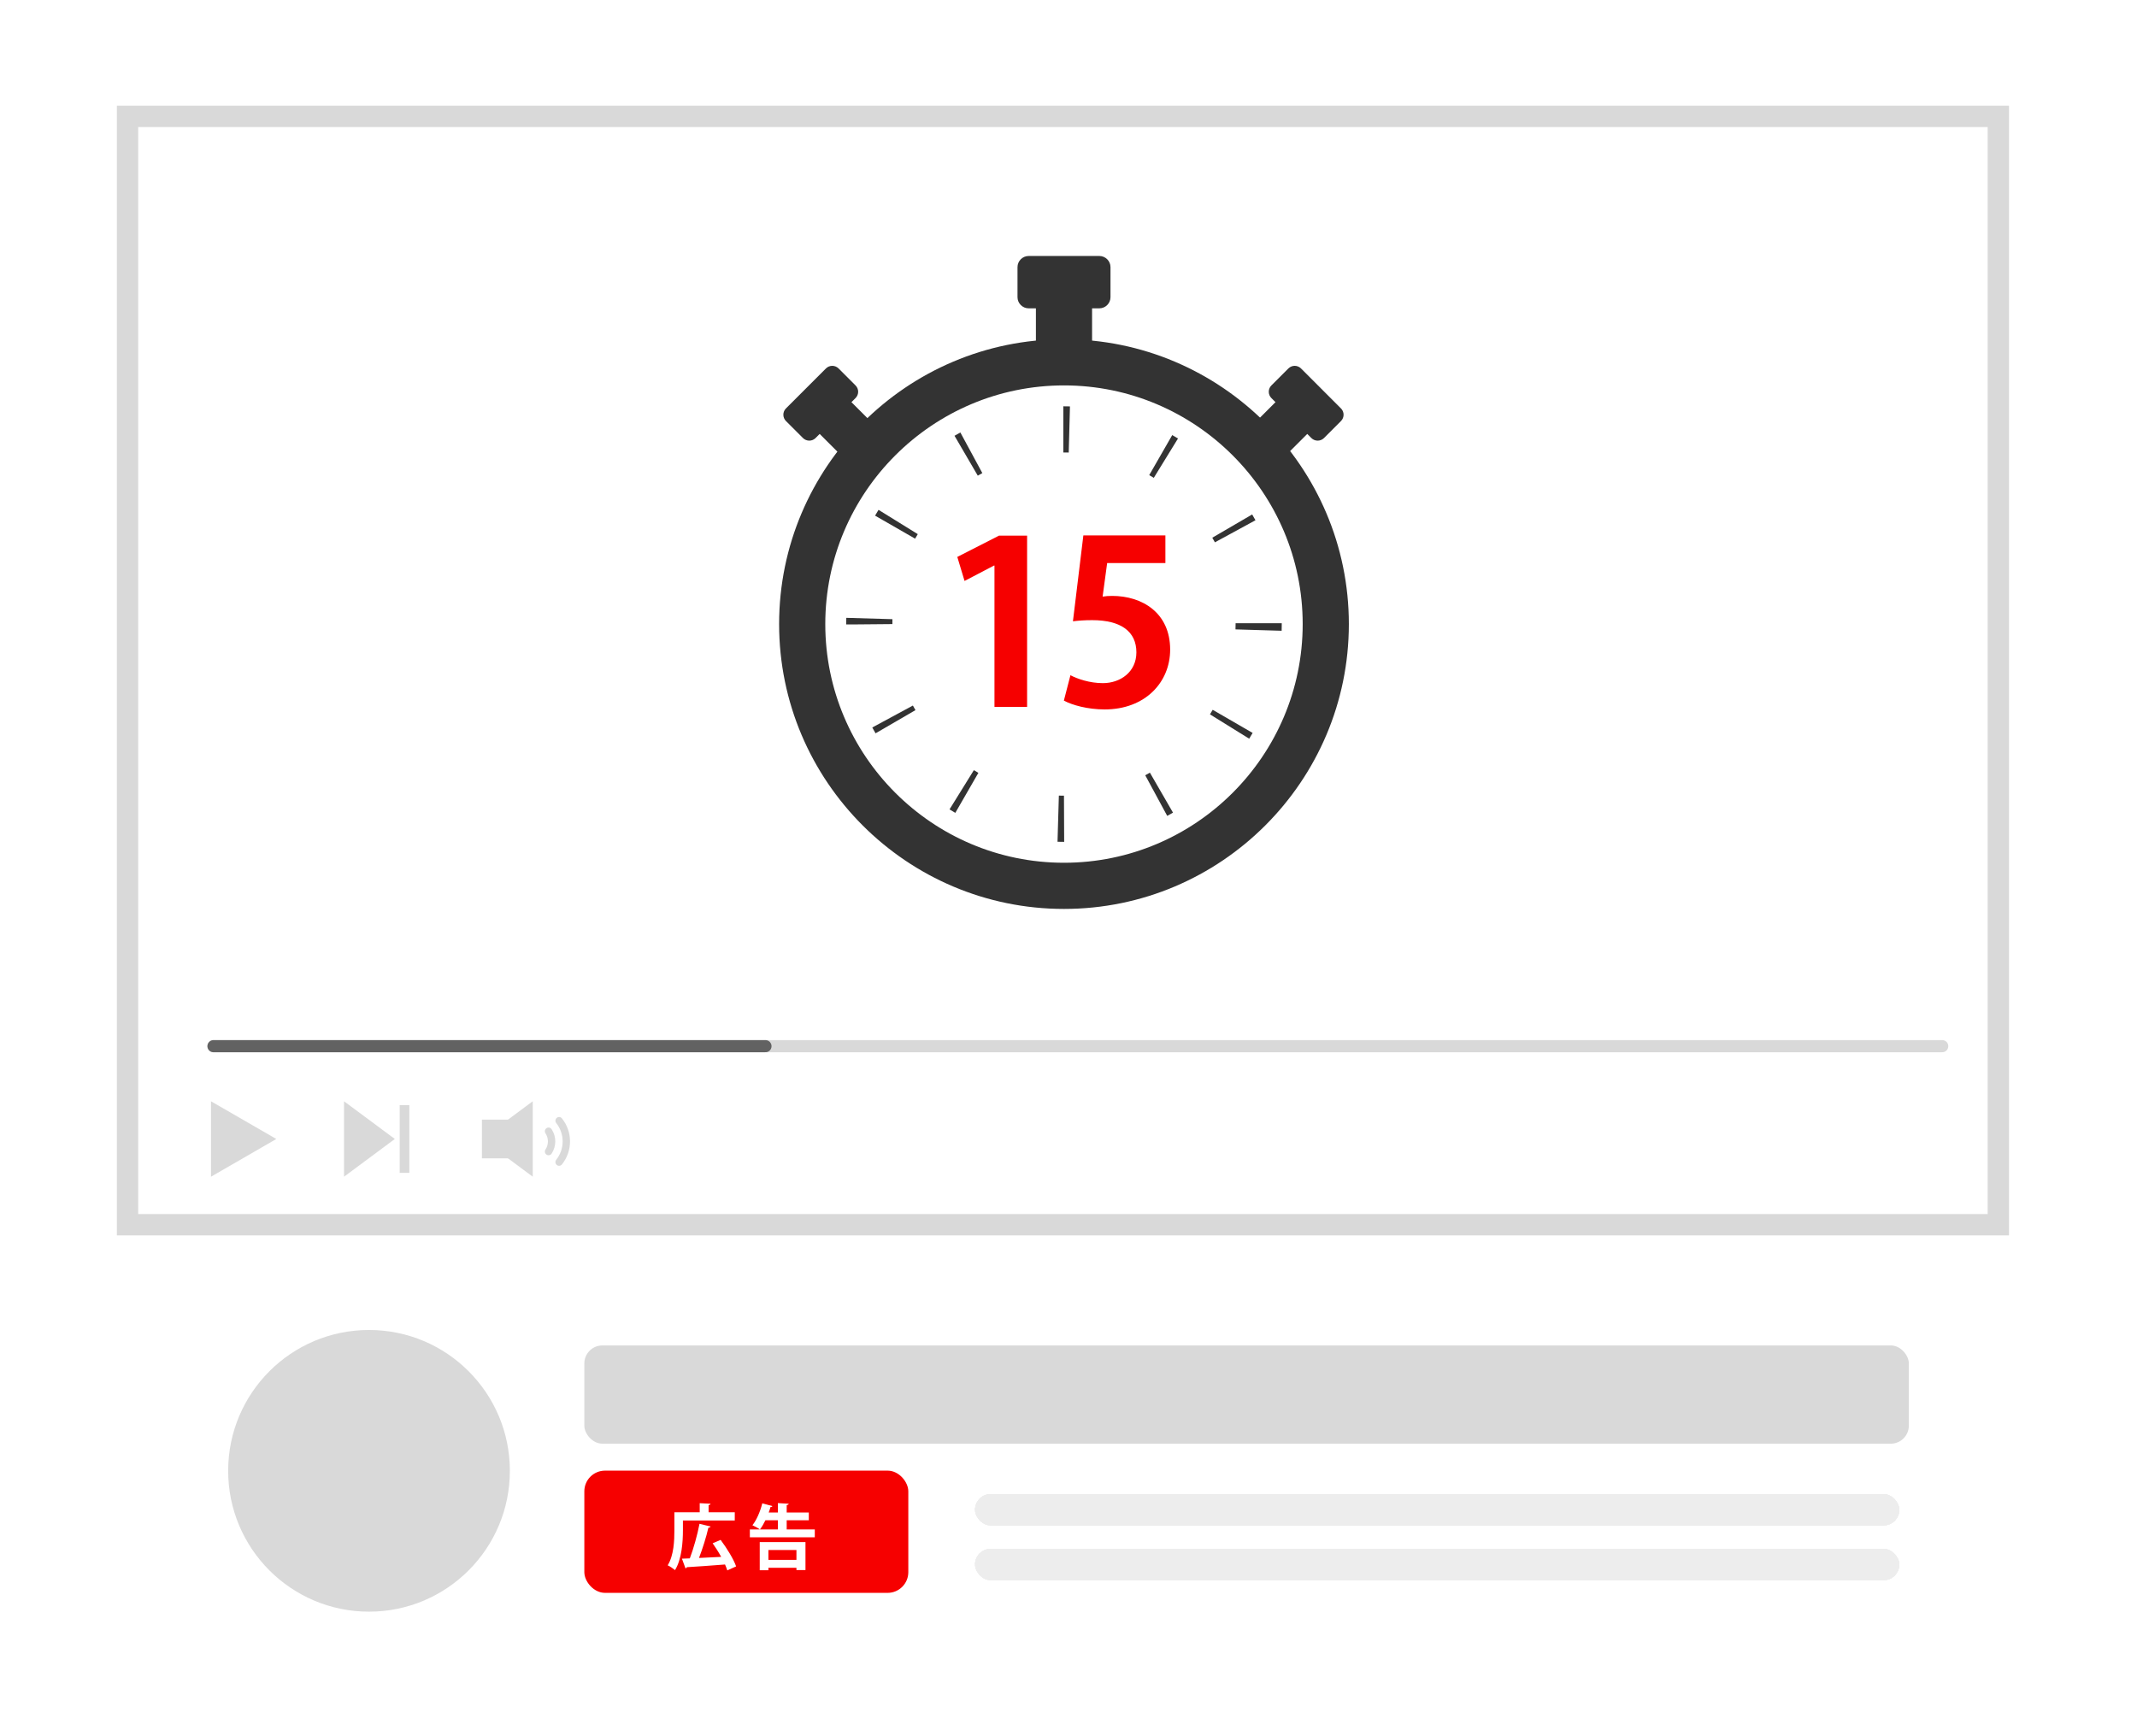
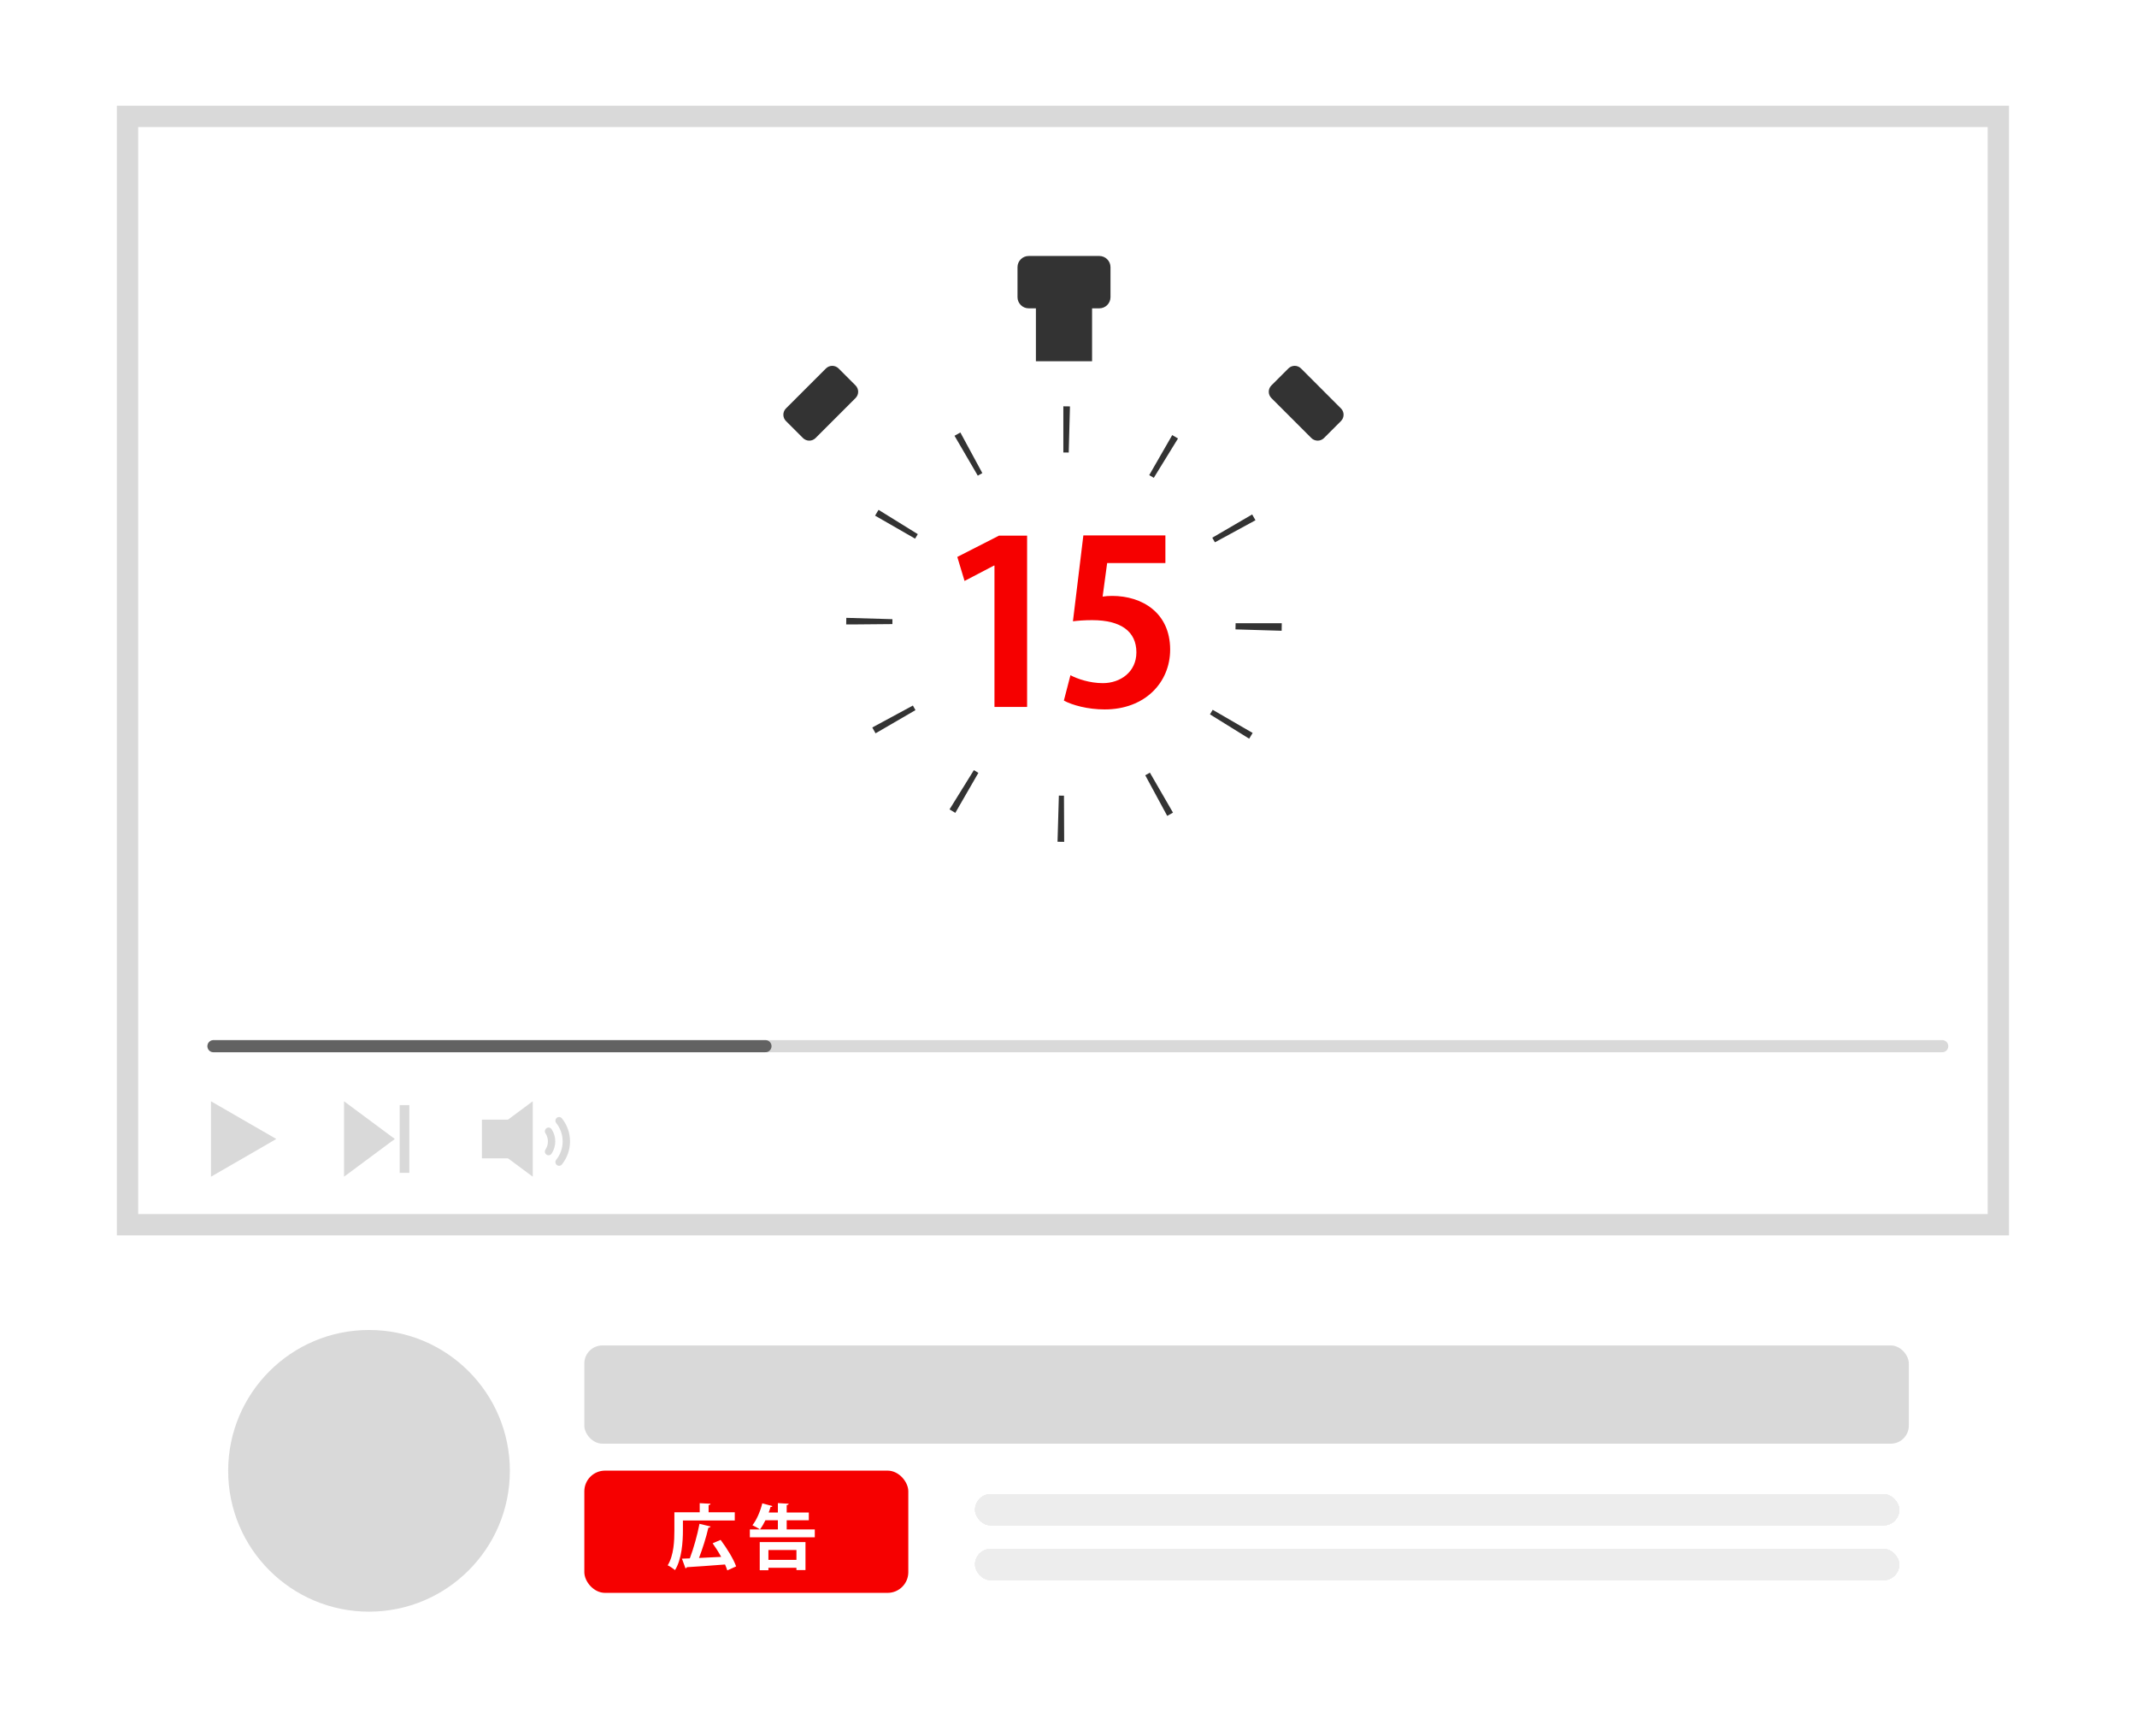
<svg xmlns="http://www.w3.org/2000/svg" width="384" height="312" viewBox="0 0 384 312" fill="none">
  <rect x="0" y="0" width="384" height="312" fill="#808080" stroke="none" />
  <g clip-path="url(#clip0_473_3)">
    <rect width="384" height="312" fill="white" />
    <rect x="22.915" y="20.915" width="336.17" height="199.17" fill="white" stroke="#D9D9D9" stroke-width="3.83" />
-     <path d="M191.191 69.258C167.537 69.258 148.296 88.499 148.296 112.148C148.296 135.798 167.537 155.038 191.191 155.038C214.84 155.038 234.081 135.798 234.081 112.148C234.081 88.499 214.84 69.258 191.191 69.258ZM191.191 163.335C162.965 163.335 140 140.372 140 112.148C140 83.923 162.965 60.96 191.191 60.96C219.412 60.96 242.377 83.923 242.377 112.148C242.377 140.372 219.412 163.335 191.191 163.335Z" fill="#333333" />
    <path d="M192.041 81.323C191.754 81.316 191.473 81.312 191.186 81.312H191.073V73.015H191.186C191.545 73.015 191.903 73.021 192.262 73.03L192.041 81.323ZM175.699 85.479L171.518 78.31C171.865 78.107 172.217 77.91 172.569 77.718L176.517 85.016C176.243 85.166 175.968 85.32 175.699 85.479ZM207.325 85.868C207.056 85.701 206.781 85.538 206.507 85.379L210.64 78.185C210.986 78.385 211.332 78.59 211.673 78.801L207.325 85.868ZM164.435 96.797L157.243 92.663C157.446 92.311 157.655 91.965 157.865 91.619L164.918 95.987C164.757 96.254 164.596 96.525 164.435 96.797ZM218.309 97.456C218.153 97.177 217.998 96.902 217.837 96.628L225.004 92.446C225.207 92.79 225.404 93.139 225.595 93.49L218.309 97.456ZM153.361 112.212L152.053 112.207C152.053 111.774 152.059 111.4 152.071 111.027L160.361 111.267C160.355 111.56 160.355 111.854 160.355 112.149L153.361 112.212ZM230.302 113.349L222.006 113.101C222.018 112.785 222.024 112.468 222.024 112.149V111.998H230.32V112.107C230.32 112.55 230.314 112.95 230.302 113.349ZM157.327 131.779C157.124 131.433 156.927 131.083 156.742 130.729L164.04 126.786C164.19 127.064 164.345 127.339 164.5 127.612L157.327 131.779ZM224.467 132.744L217.419 128.37C217.58 128.101 217.747 127.828 217.909 127.553L225.088 131.71C224.885 132.058 224.682 132.402 224.467 132.744ZM171.662 146.071C171.315 145.87 170.969 145.662 170.622 145.449L174.994 138.398C175.263 138.564 175.538 138.725 175.807 138.883L171.662 146.071ZM209.738 146.614L205.79 139.316C206.071 139.165 206.351 139.009 206.626 138.849L210.777 146.032C210.437 146.23 210.09 146.425 209.738 146.614ZM191.222 151.282H191.186C190.798 151.282 190.41 151.276 190.028 151.265L190.267 142.972C190.571 142.981 190.882 142.985 191.186 142.985L191.222 151.282Z" fill="#333333" />
    <path d="M196.236 64.915H186.144V52.372H196.236V64.915Z" fill="#333333" />
    <path d="M197.534 55.408H184.85C183.739 55.408 182.837 54.508 182.837 53.399V48.009C182.837 46.9 183.739 46 184.85 46H197.534C198.644 46 199.547 46.9 199.547 48.009V53.399C199.547 54.509 198.644 55.408 197.534 55.408Z" fill="#333333" />
-     <path d="M158.377 77.647L152.668 83.357L145.572 76.261L151.28 70.551L158.377 77.647Z" fill="#333333" />
    <path d="M153.733 71.534L146.553 78.714C145.93 79.341 144.912 79.341 144.284 78.714L141.233 75.665C140.605 75.037 140.605 74.019 141.233 73.391L148.414 66.213C149.042 65.585 150.055 65.585 150.688 66.213L153.733 69.262C154.361 69.889 154.361 70.907 153.733 71.534Z" fill="#333333" />
-     <path d="M229.527 83.356L223.817 77.646L230.91 70.55L236.621 76.26L229.527 83.356Z" fill="#333333" />
    <path d="M235.636 78.713L228.458 71.534C227.829 70.907 227.829 69.889 228.458 69.262L231.509 66.213C232.137 65.585 233.152 65.585 233.781 66.213L240.958 73.392C241.587 74.019 241.587 75.037 240.958 75.665L237.913 78.713C237.285 79.341 236.264 79.341 235.636 78.713Z" fill="#333333" />
    <path d="M184.561 127.038H178.697V101.629H178.616L173.322 104.398L172.019 100.081L179.512 96.254H184.561V127.038ZM194.67 96.213H209.411V101.181H198.946L198.132 107.207C198.702 107.126 199.19 107.085 199.842 107.085C205.217 107.085 210.266 110.098 210.266 116.736C210.266 122.64 205.746 127.486 198.498 127.486C195.444 127.486 192.675 126.712 191.168 125.898L192.349 121.337C193.571 121.989 195.81 122.762 198.172 122.762C201.308 122.762 204.199 120.767 204.199 117.225C204.199 113.519 201.471 111.442 196.258 111.442C194.874 111.442 193.815 111.524 192.797 111.646L194.67 96.213Z" fill="#F60000" />
    <path d="M49.651 204.678L37.913 211.456L37.913 197.901L49.651 204.678Z" fill="#D9D9D9" />
    <path d="M70.948 204.677L61.819 211.455L61.819 197.9L70.948 204.677Z" fill="#D9D9D9" />
    <line x1="72.688" y1="198.591" x2="72.688" y2="210.764" stroke="#D9D9D9" stroke-width="1.739" />
    <path d="M98.112 207.415L98.094 207.398C97.874 207.178 97.841 206.835 98.013 206.577C98.603 205.692 98.603 204.532 98.013 203.647C97.841 203.389 97.874 203.046 98.094 202.827L98.112 202.809C98.401 202.519 98.883 202.567 99.111 202.908C100.002 204.238 100.002 205.986 99.111 207.317C98.883 207.657 98.401 207.705 98.112 207.415Z" fill="#D9D9D9" />
    <path d="M100.003 209.307L99.986 209.289C99.751 209.054 99.732 208.681 99.94 208.421C101.49 206.492 101.49 203.732 99.94 201.802C99.732 201.543 99.751 201.17 99.986 200.935L100.003 200.917C100.276 200.645 100.725 200.668 100.967 200.968C102.913 203.383 102.913 206.841 100.967 209.256C100.725 209.556 100.276 209.579 100.003 209.307Z" fill="#D9D9D9" />
    <rect x="86.6" y="201.199" width="5.217" height="6.956" fill="#D9D9D9" />
    <path d="M86.6 204.675L95.73 197.898L95.73 211.453L86.6 204.675Z" fill="#D9D9D9" />
    <path d="M38.36 188H349" stroke="#D9D9D9" stroke-width="2.18" stroke-linecap="round" />
    <path d="M38.36 188H137.547" stroke="#626262" stroke-width="2.18" stroke-linecap="round" />
    <circle cx="66.309" cy="264.309" r="25.309" fill="#D9D9D9" />
    <rect x="175.202" y="268.493" width="166.086" height="5.624" rx="2.812" fill="#EDEDED" />
    <rect x="175.202" y="268.493" width="166.086" height="5.624" rx="2.812" fill="#EDEDED" />
    <rect x="175.202" y="268.493" width="166.086" height="5.624" rx="2.812" fill="#EDEDED" />
    <rect x="175.202" y="268.493" width="166.086" height="5.624" rx="2.812" fill="#EDEDED" />
    <rect x="105" y="241.778" width="238" height="17.652" rx="3.24" fill="#D9D9D9" />
    <rect x="175.202" y="278.336" width="166.086" height="5.624" rx="2.812" fill="#EDEDED" />
    <rect x="175.202" y="278.336" width="166.086" height="5.624" rx="2.812" fill="#EDEDED" />
    <rect x="175.202" y="278.336" width="166.086" height="5.624" rx="2.812" fill="#EDEDED" />
    <rect x="175.202" y="278.336" width="166.086" height="5.624" rx="2.812" fill="#EDEDED" />
    <rect x="105" y="264.275" width="58.216" height="21.965" rx="3.717" fill="#F60000" />
    <path d="M132.032 273.229H122.715V275.006C122.715 277.063 122.51 280.195 121.296 282.15C121.015 281.907 120.337 281.435 119.979 281.294C121.091 279.479 121.181 276.833 121.181 275.006V271.759H125.731V270.123L127.674 270.225C127.661 270.353 127.571 270.43 127.329 270.481V271.759H132.032V273.229ZM128.057 277.332L129.489 276.718C130.588 278.188 131.802 280.131 132.275 281.486L130.69 282.201C130.588 281.882 130.447 281.524 130.281 281.141C127.75 281.345 125.143 281.524 123.418 281.626C123.392 281.754 123.277 281.818 123.175 281.831L122.536 280.093L123.954 280.041C124.619 278.303 125.322 275.798 125.693 273.83L127.686 274.315C127.648 274.43 127.495 274.52 127.29 274.533C126.894 276.258 126.229 278.354 125.603 279.965C126.856 279.914 128.236 279.85 129.591 279.773C129.131 278.929 128.581 278.073 128.057 277.332ZM141.362 273.191V274.839H146.411V276.258H134.742V274.839H136.531C136.199 274.584 135.585 274.264 135.202 274.085C135.943 273.178 136.62 271.593 136.978 270.149L138.793 270.647C138.755 270.75 138.64 270.813 138.461 270.801C138.359 271.133 138.256 271.465 138.129 271.798H139.777V270.11L141.72 270.225C141.707 270.353 141.605 270.43 141.362 270.468V271.798H145.337V273.191H141.362ZM139.777 274.839V273.191H137.541C137.234 273.817 136.902 274.392 136.557 274.839H139.777ZM138.078 282.176H136.518V277.115H144.737V282.138H143.113V281.729H138.078V282.176ZM143.113 280.31V278.533H138.078V280.31H143.113Z" fill="white" />
  </g>
  <defs>
    <clipPath id="clip0_473_3">
      <rect width="384" height="312" fill="white" />
    </clipPath>
  </defs>
</svg>